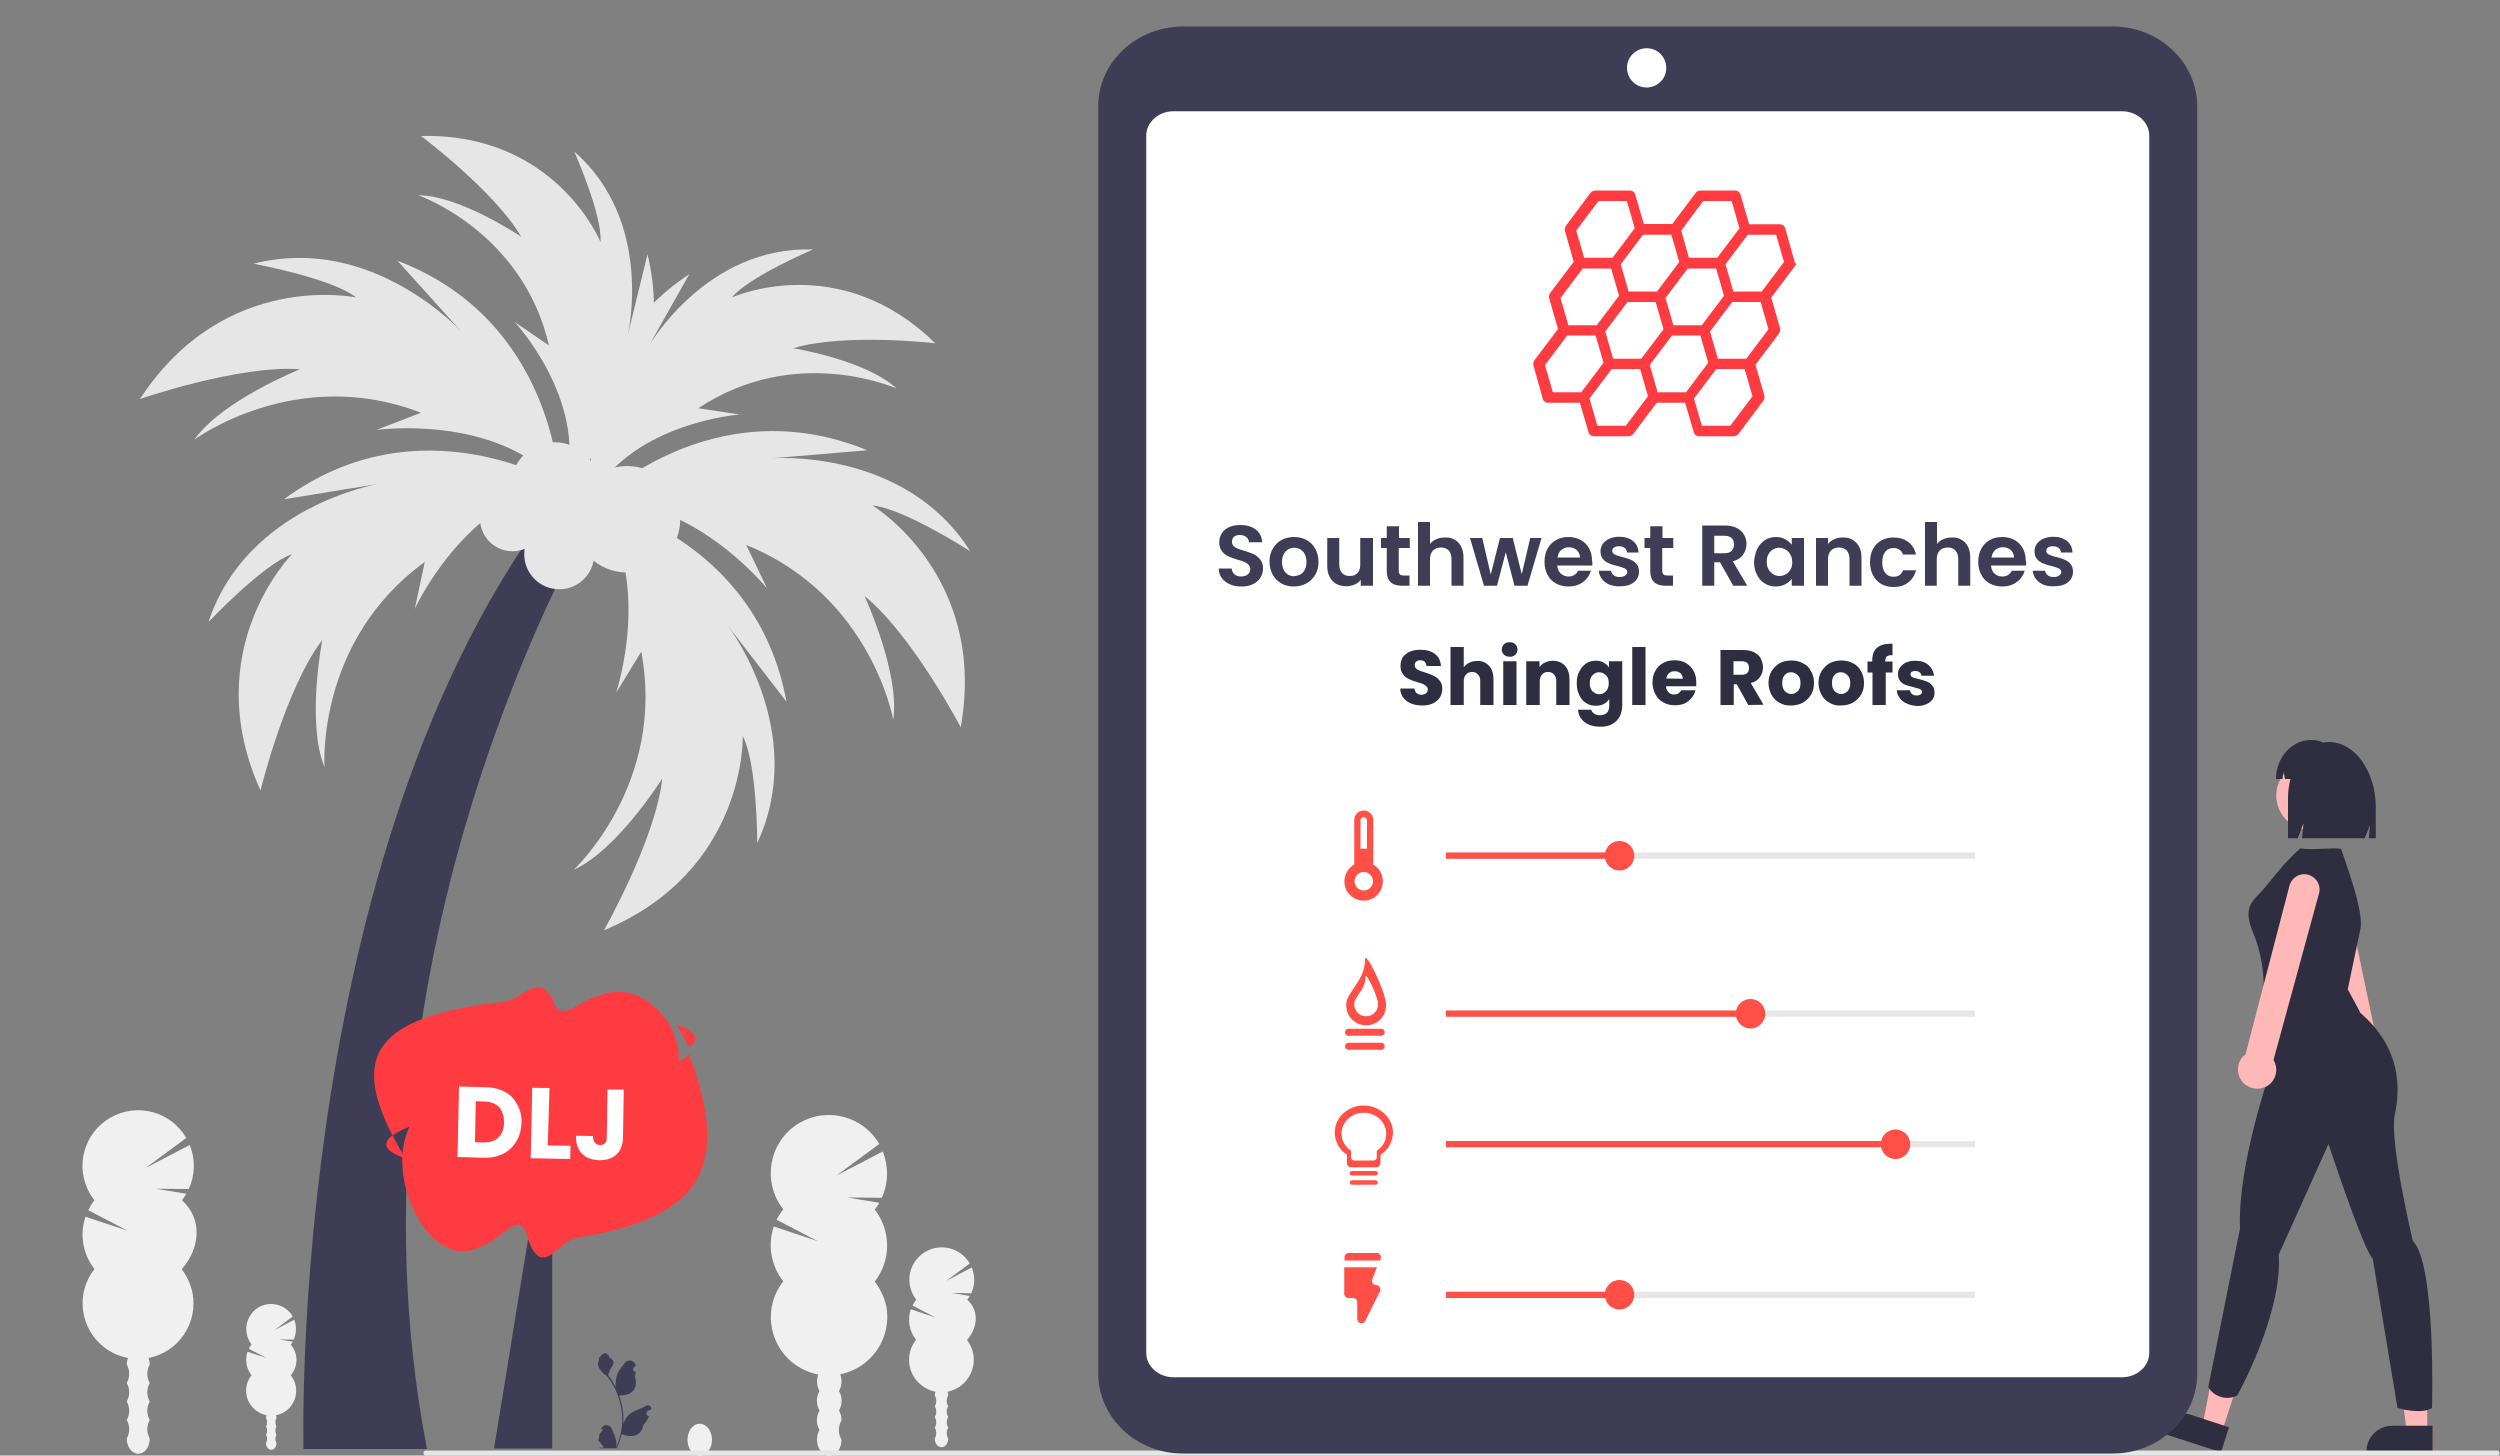
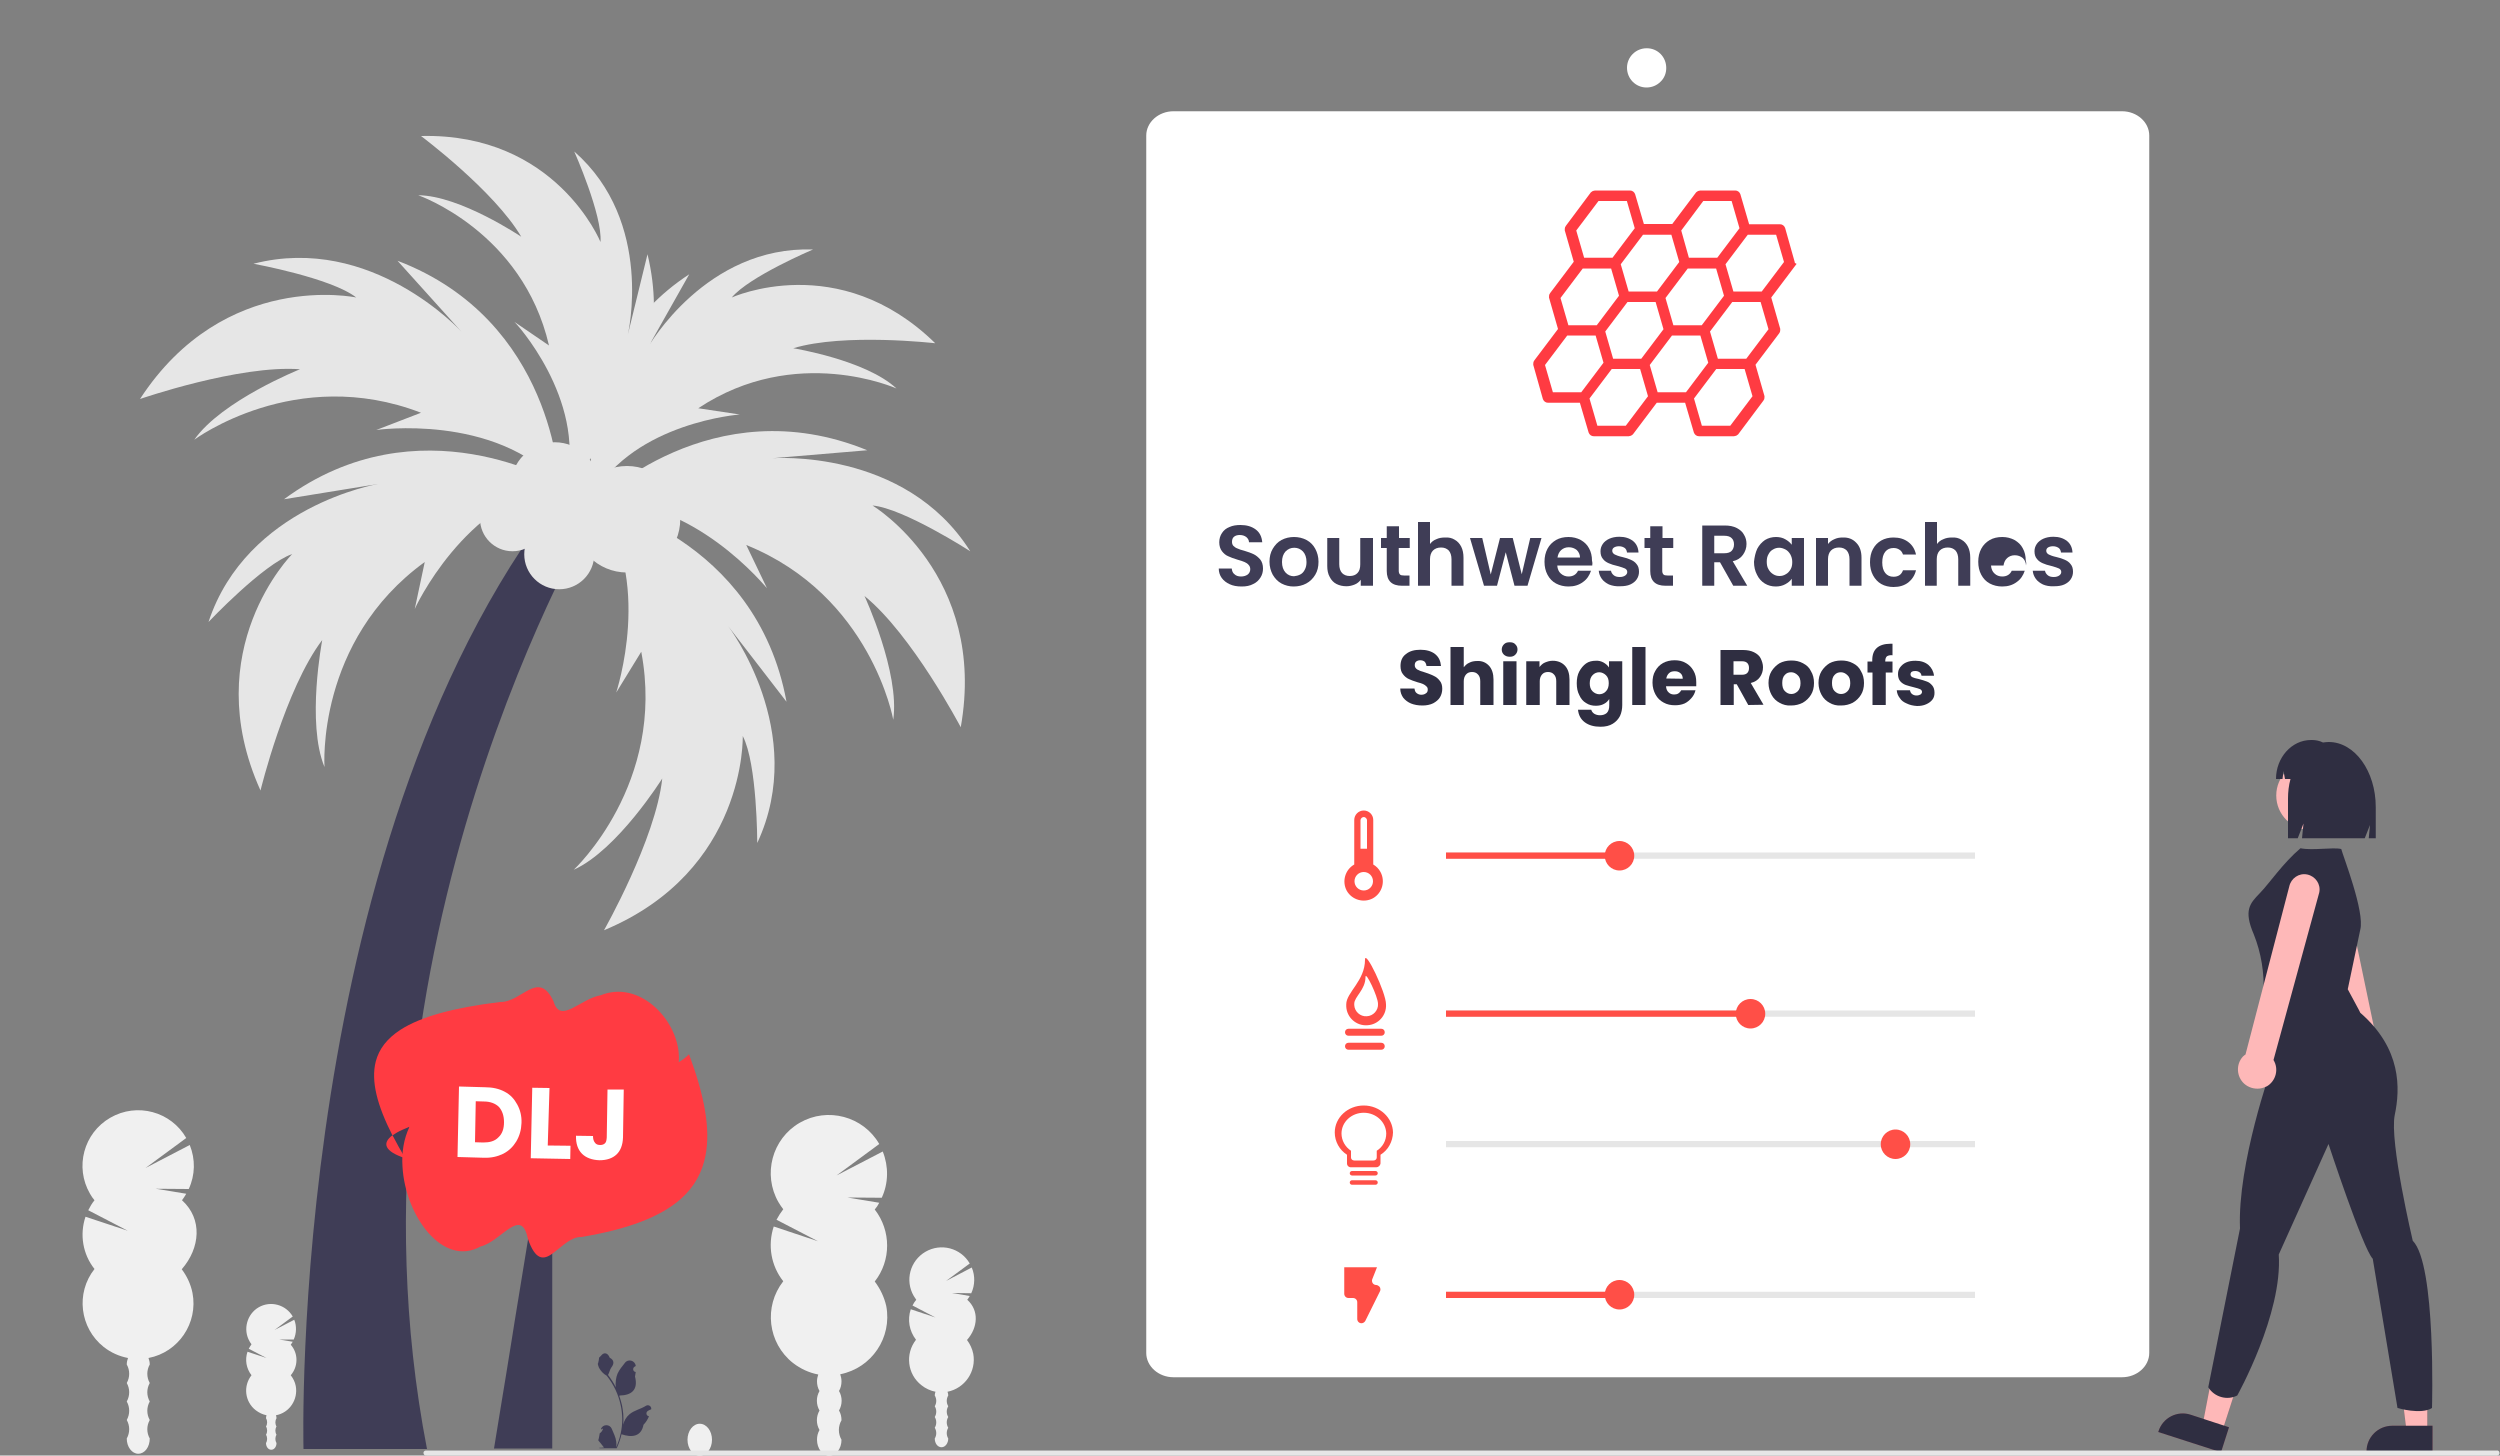
<svg xmlns="http://www.w3.org/2000/svg" version="1.1" id="Layer_1" x="0px" y="0px" viewBox="0 0 1000 582.2" style="enable-background:new 0 0 1000 582.2;" xml:space="preserve">
  <rect x="0" y="0" width="1000" height="582.2" fill="#808080" stroke="none" />
  <style type="text/css">
	.st0{fill:#FEB8B8;}
	.st1{fill:#A0616A;}
	.st2{fill:#2F2E41;}
	.st3{fill:#F0F0F0;}
	.st4{fill:#E6E6E6;}
	.st5{fill:#3F3D56;}
	.st6{fill:#FFFFFF;}
	.st7{fill:#FF4F47;}
	.st8{opacity:0.999;fill:#E6E6E6;enable-background:new    ;}
	.st9{fill:#FF3B42;stroke:#FF3B42;stroke-width:2;stroke-miterlimit:10;}
	.st10{fill:#FF3B42;}
</style>
  <g>
    <path id="eea30c9c-6cf0-4066-b912-86146cbd2118-88" class="st0" d="M950.9,427.6c-1.9,1.3-4.2,1.8-6.5,1.2l0,0   c-4.1-1.1-6.5-5.3-5.4-9.4l0,0c0-0.1,0.1-0.2,0.1-0.3c0.1-0.4,0.3-0.7,0.4-1.1l-15.1-67.8c-1-3.3,0.9-6.7,4.2-7.6   c3.3-1,6.7,0.9,7.6,4.2l0,0l0,0l14.2,68c3.6,2.2,4.7,7,2.5,10.6C952.4,426.3,951.7,427,950.9,427.6L950.9,427.6z" />
    <path id="ac4255b8-020c-44e3-ab14-e14fd89a049c-89" class="st1" d="M970.9,573h-8.2l-3.9-31.6h12.1L970.9,573z" />
    <path id="af525750-d0e3-45ad-9660-762cb7e311b6-90" class="st1" d="M973,580.9h-26.4v-0.3c0-5.7,4.6-10.3,10.3-10.3H973V580.9z" />
    <path id="ba4a26e0-48da-419d-a14f-29a5450bbc55-91" class="st0" d="M970.9,573h-8.2l-3.9-31.6h12.1L970.9,573z" />
    <path id="a2854e04-3283-490f-9f16-1ef57dfdaf34-92" class="st2" d="M973,580.9h-26.4v-0.3c0-5.7,4.6-10.3,10.3-10.3H973V580.9z" />
    <path id="e3533895-20eb-437c-a8b9-d90aabae4705-93" class="st1" d="M888.8,572.7l-7.8-2.5l6-31.2l11.5,3.7L888.8,572.7z" />
    <path id="b380c79c-5b9e-4690-aa56-fb387712df26-94" class="st1" d="M888.4,580.9l-25.1-8.1l0.1-0.3c1.7-5.4,7.5-8.4,12.9-6.6l0,0   l15.3,5L888.4,580.9z" />
    <path id="f995137d-2975-4d43-9c64-e41688abb776-95" class="st0" d="M888.8,572.7l-7.8-2.5l6-31.2l11.5,3.7L888.8,572.7z" />
    <path id="fe32566e-b4de-4756-a6f4-50bd207e7260-96" class="st2" d="M888.4,580.9l-25.1-8.1l0.1-0.3c1.7-5.4,7.5-8.4,12.9-6.6l0,0   l15.3,5L888.4,580.9z" />
    <circle id="bf09f3df-614d-423b-8418-3c355284b19b" class="st0" cx="924.3" cy="318.2" r="13.8" />
    <path id="bbed6af0-5d8d-4a23-96ff-6cc9a01bea53-97" class="st2" d="M944.1,371.9c1.9-7.1-6.9-29.5-7.6-32.3   c-3.4-0.8-11.4,0.7-16.3-0.3c-6.9,5.8-12.5,14.1-16.3,18c-4,4.1-6.5,6.9-2.4,16.4c3,7.5,4.3,15.6,3.9,23.8l3.3,29.3   c0,0-13.8,38.7-12.7,64.6l-12.7,63.5c2.4,3.9,7.5,5.4,11.6,3.3c0,0,18.2-32.6,16.6-56.4l19.9-44.2c0,0,13.8,42,17.7,45.9l9.9,59.7   c0,0,9.4,2.8,13.8,0c0,0,1.7-57.5-7.7-66.9c0,0-9.4-39.8-7.2-50.3s2.8-26.5-13.8-40.9c0,0,0.2,0.1-5-9.4L944.1,371.9z" />
    <path id="a2a63551-b0d7-4a16-ad64-85d9a8343e67-98" class="st2" d="M931.5,296.8L931.5,296.8c-0.8,0-1.5,0.1-2.3,0.2   c-1.4-0.7-2.9-1-4.4-1h-0.4c-7.7,0-14,7-14,15.6h2.6l0.4-3.2l0.6,3.2h2.2c-0.7,2.5-1,5.2-1,7.8v15.9h3.9l2.3-5.9l-0.6,5.9h25.1   l2.1-5.3l-0.5,5.3h2.8v-12.5C950.3,308.5,941.9,296.8,931.5,296.8z" />
    <path id="a1b5d12f-af35-486c-add9-83519abc8b05-99" class="st0" d="M904,435.4c-2.3,0.3-4.6-0.4-6.3-1.9l0,0   c-3.1-2.8-3.4-7.7-0.6-10.8l0,0c0.1-0.1,0.1-0.2,0.2-0.2c0.3-0.3,0.6-0.5,0.9-0.7l17.5-67.2c0.7-3.3,3.9-5.5,7.2-4.8   s5.5,3.9,4.8,7.2l0,0l-18.3,67c2.2,3.6,1,8.3-2.6,10.5C905.9,434.9,904.9,435.3,904,435.4L904,435.4z" />
  </g>
  <ellipse id="e20e7d5b-e8e8-4858-9628-d78b97e65045" class="st3" cx="279.9" cy="575.9" rx="4.9" ry="6.4" />
  <path class="st3" d="M349.9,512.6c6.6-8.4,6.6-20.3,0-28.8l0,0c0.7-0.8,1.3-1.7,1.8-2.7l-12.8-2.1l13.8,0.1  c2.7-5.8,2.8-12.5,0.4-18.5l-18.5,9.6l17.1-12.6c-6.4-11.1-20.7-14.9-31.8-8.5c-11.1,6.4-14.9,20.7-8.5,31.8c0.6,1,1.2,1.9,1.9,2.8  c-1,1.3-1.9,2.7-2.7,4.2l16.6,8.6l-17.7-5.9c-2.5,7.5-1.1,15.7,3.8,21.9c-7.9,10.1-6.2,24.7,3.9,32.7c3,2.3,6.4,3.9,10.1,4.6  c-0.3,0.9-0.5,1.8-0.5,2.7c0,1.4,0.3,2.7,1,3.9c-1.4,2.4-1.4,5.4,0,7.8c-1.4,2.4-1.4,5.4,0,7.8c-0.7,1.2-1,2.5-1,3.9  c0,3.5,2.2,6.4,4.9,6.4s4.9-2.8,4.9-6.4c-1.4-2.4-1.4-5.4,0-7.8c0-1.4-0.3-2.7-1-3.9c1.4-2.4,1.4-5.4,0-7.8c0.7-1.2,1-2.5,1-3.9  c0-0.9-0.2-1.9-0.5-2.8c12.6-2.5,20.8-14.7,18.4-27.3C353.7,518.9,352.1,515.5,349.9,512.6z" />
  <path class="st3" d="M386.9,519.9L386.9,519.9c0.4-0.5,0.7-1,1-1.5l-7.1-1.2l7.7,0.1c1.5-3.2,1.6-7,0.2-10.3l-10.3,5.4l9.5-7  c-3.6-6.2-11.5-8.3-17.7-4.7s-8.3,11.5-4.7,17.7c0.3,0.5,0.7,1,1,1.5c-0.6,0.7-1.1,1.5-1.5,2.3l9.2,4.8l-9.9-3.3  c-1.4,4.2-0.6,8.7,2.1,12.2c-4.4,5.6-3.5,13.8,2.2,18.2c1.6,1.3,3.6,2.2,5.6,2.6c-0.2,0.5-0.3,1-0.3,1.5c0.8,1.3,0.8,3,0,4.3  c0.8,1.3,0.8,3,0,4.3c0.8,1.3,0.8,3,0,4.3c0.8,1.3,0.8,3,0,4.3c0,2,1.2,3.5,2.7,3.5s2.7-1.6,2.7-3.5c-0.8-1.3-0.8-3,0-4.3  c-0.8-1.3-0.8-3,0-4.3c-0.8-1.3-0.8-3,0-4.3c-0.8-1.3-0.8-3,0-4.3c0-0.5-0.1-1-0.3-1.5c7-1.4,11.6-8.2,10.3-15.2  c-0.4-2-1.3-3.9-2.5-5.5C391.2,531,391.7,524.2,386.9,519.9z" />
  <path class="st3" d="M72.8,480.1L72.8,480.1c0.6-0.8,1.2-1.7,1.7-2.6l-12.2-2l13.2,0.1c2.6-5.6,2.7-11.9,0.4-17.6l-17.7,9.2l16.3-12  c-6.1-10.6-19.7-14.3-30.4-8.1c-10.6,6.1-14.3,19.7-8.1,30.4c0.5,0.9,1.1,1.8,1.8,2.6c-1,1.2-1.8,2.6-2.5,4l15.8,8.2l-16.9-5.6  c-2.4,7.1-1.1,15,3.6,20.9c-7.6,9.6-5.9,23.6,3.7,31.2c2.8,2.2,6.1,3.7,9.7,4.4c-0.3,0.8-0.5,1.7-0.5,2.6c1.3,2.3,1.3,5.1,0,7.4  c1.3,2.3,1.3,5.1,0,7.4c1.3,2.3,1.3,5.1,0,7.4c1.3,2.3,1.3,5.1,0,7.4c0,3.4,2.1,6.1,4.6,6.1c2.6,0,4.6-2.7,4.6-6.1  c-1.3-2.3-1.3-5.1,0-7.4c-1.3-2.3-1.3-5.1,0-7.4c-1.3-2.3-1.3-5.1,0-7.4c-1.3-2.3-1.3-5.1,0-7.4c0-0.9-0.2-1.8-0.5-2.6  c12-2.3,19.9-14,17.6-26c-0.7-3.5-2.2-6.7-4.3-9.5C80.1,499.2,81.1,487.6,72.8,480.1z" />
  <path class="st3" d="M116.3,537.9L116.3,537.9c0.3-0.4,0.5-0.8,0.8-1.2l-5.5-0.9h5.9c1.1-2.5,1.2-5.4,0.2-7.9l-7.9,4.1l7.3-5.4  c-2.8-4.8-8.9-6.4-13.6-3.7s-6.4,8.9-3.7,13.6c0.2,0.4,0.5,0.8,0.8,1.2c-0.4,0.6-0.8,1.2-1.1,1.8l7.1,3.7l-7.6-2.5  c-1.1,3.2-0.5,6.7,1.6,9.4c-3.4,4.3-2.7,10.6,1.7,14c1.3,1,2.8,1.7,4.3,2c-0.1,0.4-0.2,0.8-0.2,1.2c0.6,1,0.6,2.3,0,3.3  c0.6,1,0.6,2.3,0,3.3c0.6,1,0.6,2.3,0,3.3c0,1.5,0.9,2.7,2.1,2.7s2.1-1.2,2.1-2.7c-0.6-1-0.6-2.3,0-3.3c-0.6-1-0.6-2.3,0-3.3  c-0.6-1-0.6-2.3,0-3.3c0-0.4-0.1-0.8-0.2-1.2c5.4-1,8.9-6.3,7.9-11.7c-0.3-1.6-1-3-2-4.3C119.3,546.6,119.4,541.4,116.3,537.9z" />
  <path id="b4f17ecd-a761-4c1d-9635-212bbdf6143f-102" class="st4" d="M998.7,582.2H170.5c-0.6,0.1-1-0.3-1.1-0.9  c-0.1-0.6,0.3-1,0.9-1.1c0.1,0,0.1,0,0.2,0h828.2c0.6-0.1,1,0.3,1.1,0.9c0.1,0.6-0.3,1-0.9,1.1C998.9,582.2,998.8,582.2,998.7,582.2  z" />
  <g>
    <g>
-       <path class="st5" d="M845.1,581.4h-372c-18.6,0-33.7-14.3-33.8-31.8V42.4c0-17.5,15.2-31.7,33.8-31.8h372    c18.6,0,33.7,14.3,33.8,31.8v507.2C878.8,567.1,863.7,581.4,845.1,581.4z" />
      <path class="st6" d="M848.8,550.9H469.4c-6,0-10.9-4.4-10.9-9.7v-487c0-5.3,4.9-9.7,10.9-9.7h379.4c6,0,10.9,4.4,10.9,9.7v487    C859.7,546.5,854.8,550.9,848.8,550.9z" />
    </g>
    <path id="b799e5a5-ef38-4021-b162-aaf6c43020c5-101" class="st6" d="M658.6,35c-4.3,0-7.8-3.5-7.8-7.9c0-4.3,3.5-7.8,7.9-7.8   s7.8,3.5,7.8,7.9c0,2.1-0.8,4.1-2.3,5.5C662.7,34.2,660.7,35,658.6,35z" />
    <g>
      <path class="st7" d="M549.3,345.8V328c0-2.1-1.7-3.8-3.8-3.8s-3.8,1.7-3.8,3.8l0,0v17.8c-3.7,2.1-5,6.8-3,10.5    c2.1,3.7,6.8,5,10.5,3c3.7-2.1,5-6.8,3-10.5C551.5,347.5,550.5,346.5,549.3,345.8z" />
      <path class="st6" d="M544.2,328c0.1-0.7,0.7-1.2,1.4-1.2c0.6,0.1,1.1,0.6,1.2,1.2v11.5h-2.6L544.2,328L544.2,328z" />
      <rect id="b3fb4dd5-f808-4e17-8bda-c83ab4154b38" x="578.4" y="341" class="st8" width="211.6" height="2.5" />
      <circle id="a8297b77-abf6-4c40-82ff-587ecc4408bb" class="st7" cx="647.8" cy="342.3" r="5.9" />
      <rect id="bab01c70-216f-4a38-9df4-dd1bd7c7e26a" x="578.4" y="341" class="st7" width="69.4" height="2.5" />
      <circle class="st6" cx="545.5" cy="352.5" r="3.7" />
    </g>
    <g>
      <rect id="b6f69233-a0f8-4d31-9338-7486181d31fc" x="578.4" y="456.4" class="st4" width="211.6" height="2.5" />
      <circle id="bad96c00-62fc-4855-8211-fc7f6ab481a1" class="st7" cx="758.2" cy="457.7" r="5.9" />
-       <rect id="af19c379-2974-46fc-899f-5cc4a77f219a" x="578.4" y="456.4" class="st7" width="180.4" height="2.5" />
      <path class="st7" d="M545.5,442.2c-6.4,0-11.6,4.8-11.6,10.8c0,3.6,1.9,7,4.9,8.9v3.5c0,0.9,0.8,1.6,1.7,1.5l0,0h10    c0.9,0,1.6-0.7,1.7-1.5l0,0v-3.5c3.1-1.9,4.9-5.3,5-8.9C557.1,447.1,551.9,442.2,545.5,442.2z" />
      <path class="st6" d="M545.5,445.1c-4.9,0-8.9,3.7-8.9,8.3c0,2.8,1.5,5.4,3.8,6.9v2.7c0,0.7,0.6,1.2,1.3,1.2l0,0l0,0h7.7    c0.7,0,1.3-0.5,1.3-1.2l0,0v-2.7c2.4-1.5,3.8-4.1,3.8-6.9C554.4,448.8,550.4,445.1,545.5,445.1z" />
      <path class="st7" d="M540.8,468.4c-0.5,0-0.9,0.4-0.9,0.9s0.4,0.9,0.9,0.9h9.4c0.5,0,0.9-0.4,0.9-0.9s-0.4-0.9-0.9-0.9H540.8z" />
      <path class="st7" d="M540.8,472.1c-0.5,0-0.9,0.4-0.9,0.9s0.4,0.9,0.9,0.9h9.4c0.5,0,0.9-0.4,0.9-0.9s-0.4-0.9-0.9-0.9H540.8z" />
    </g>
    <g>
      <rect id="a7883c47-f1a1-461a-9e9c-5c6b67118f50" x="578.4" y="516.7" class="st4" width="211.6" height="2.5" />
      <circle id="b15fd4c9-9da1-4107-8e2e-e457c3dc6651" class="st7" cx="647.8" cy="517.9" r="5.9" />
      <rect id="ad5563c6-4e4d-449d-9957-f2853a47960a" x="578.4" y="516.7" class="st7" width="69.4" height="2.5" />
-       <path class="st7" d="M552,504.2l0.3-0.7c0.3-0.9-0.1-1.8-0.9-2.2c-0.2-0.1-0.4-0.1-0.6-0.1h-11.3c-0.9,0-1.7,0.7-1.7,1.7v1.3    L552,504.2L552,504.2z" />
      <path class="st7" d="M550.5,514L550.5,514c-0.9,0-1.7-0.7-1.7-1.7c0-0.2,0-0.4,0.1-0.6l1.9-4.8h-13.1v10.6c0,0.9,0.7,1.7,1.7,1.7    l0,0h1.8c0.9,0,1.7,0.7,1.7,1.7v6.7c0,0.9,0.7,1.7,1.7,1.7c0.6,0,1.2-0.4,1.5-0.9l5.9-11.9c0.4-0.8,0.1-1.8-0.7-2.2    C551,514.1,550.8,514,550.5,514z" />
    </g>
    <g>
      <rect id="e79b1bf0-5be3-436b-bf8d-05f197630a0c" x="578.4" y="404.2" class="st4" width="211.6" height="2.5" />
      <circle id="b712d611-a245-46ba-a930-54b84f7b4163" class="st7" cx="700.2" cy="405.5" r="5.9" />
      <rect id="b0ead41e-44a3-4ee0-8520-af8fabea1192" x="578.4" y="404.2" class="st7" width="122.4" height="2.5" />
      <path class="st7" d="M554.4,401.7c0.3,4.4-3.1,8.2-7.5,8.4c-4.4,0.3-8.2-3.1-8.4-7.5c0-0.3,0-0.6,0-0.9c0-4.7,7.5-9.4,7.5-17.8    C546,379.5,554.4,397,554.4,401.7z" />
      <path class="st6" d="M551.2,401.5c0.2,2.6-1.9,4.9-4.5,5c-2.6,0.2-4.9-1.9-5-4.5c0-0.2,0-0.4,0-0.5c0-2.8,4.5-5.6,4.5-10.7    C546.2,388.2,551.2,398.7,551.2,401.5z" />
      <path class="st7" d="M539.4,411.5c-0.8,0-1.4,0.6-1.4,1.4s0.6,1.4,1.4,1.4l0,0h13.1c0.8,0,1.4-0.6,1.4-1.4s-0.6-1.4-1.4-1.4H539.4    z" />
      <path class="st7" d="M539.4,417.1c-0.8,0-1.4,0.6-1.4,1.4s0.6,1.4,1.4,1.4l0,0h13.1c0.8,0,1.4-0.6,1.4-1.4s-0.6-1.4-1.4-1.4H539.4    z" />
    </g>
    <path class="st9" d="M716.9,105l-3.8-13.5c-0.2-0.5-0.6-0.8-1.1-0.8h-13.1L695.2,78c-0.2-0.5-0.6-0.8-1.1-0.8h-14   c-0.3,0-0.7,0.2-0.9,0.4l-9.8,13h-12.6L653.1,78c-0.2-0.5-0.6-0.8-1.1-0.8h-14c-0.3,0-0.7,0.2-0.9,0.4l-10,13.4   c-0.2,0.2-0.2,0.7-0.2,1l3.7,12.9l-9.8,13c-0.2,0.2-0.2,0.7-0.2,1l3.7,12.9l-9.8,13c-0.2,0.2-0.2,0.7-0.2,1l3.8,13.5   c0.2,0.5,0.6,0.8,1.1,0.8h13.5l3.7,12.6c0.2,0.5,0.6,0.8,1.1,0.8h14c0.3,0,0.7-0.2,0.9-0.4l9.8-13h12.6l3.7,12.6   c0.2,0.5,0.6,0.8,1.1,0.8h14c0.3,0,0.7-0.2,0.9-0.4l10.1-13.5c0.2-0.2,0.2-0.7,0.2-1l-3.7-12.9l9.8-13c0.2-0.2,0.2-0.7,0.2-1   l-3.7-12.9l9.8-13C716.9,105.6,717,105.3,716.9,105z M662.3,157.9l-3.5-12.1l9.5-12.6h12.6l3.5,12.1l-9.5,12.6H662.3z M644.5,144.5   l-3.5-12.1l9.5-12.6H663l3.5,12.1l-9.5,12.6H644.5z M669.3,92.9l3.5,12.1l-9.5,12.6h-12.6l-3.5-12.1l9.5-12.6H669.3z M687.2,106.4   l3.5,12.1l-9.5,12.6h-12.6l-3.5-12.1l9.5-12.6C674.6,106.4,687.2,106.4,687.2,106.4z M680.8,79.4h12.6l3.5,12.1l-9.5,12.6h-12.6   L671.4,92L680.8,79.4z M638.9,79.4h12.6l3.5,12.1l-9.5,12.6h-12.6L629.4,92L638.9,79.4z M632.6,106.4h12.6l3.5,12.1l-9.5,12.6   h-12.6l-3.5-12.1L632.6,106.4z M616.9,145.8l9.5-12.6H639l3.5,12.1l-9.5,12.6h-12.6L616.9,145.8z M650.8,171.3h-12.6l-3.5-12.1   l9.5-12.6h12.6l3.5,12.1L650.8,171.3z M692.6,171.3H680l-3.5-12.1l9.5-12.6h12.6l3.5,12.1L692.6,171.3z M699,144.5h-12.6l-3.5-12.1   l9.5-12.6H705l3.5,12.1L699,144.5z M705.2,117.6h-12.6l-3.5-12.1l9.5-12.6h12.6l3.5,12.1L705.2,117.6z" />
    <g>
      <path class="st2" d="M564.4,281.4c-1.2-0.5-2.3-1.3-3.1-2.3c-0.7-1-1.2-2.2-1.2-3.7h5.7c0.1,0.8,0.3,1.4,0.8,1.8s1.1,0.7,1.9,0.7    s1.4-0.2,1.9-0.6c0.5-0.3,0.7-0.8,0.7-1.5c0-0.6-0.2-1-0.6-1.3c-0.3-0.3-0.8-0.7-1.3-0.9c-0.5-0.2-1.3-0.5-2.2-0.7    c-1.4-0.4-2.6-0.9-3.5-1.3s-1.7-1.1-2.3-1.9c-0.7-0.8-1-2-1-3.3c0-2.1,0.7-3.7,2.2-4.8c1.5-1.2,3.4-1.7,5.8-1.7    c2.4,0,4.4,0.6,5.8,1.7c1.5,1.2,2.2,2.7,2.4,4.8h-5.8c-0.1-0.7-0.3-1.2-0.7-1.7c-0.5-0.4-1.1-0.6-1.8-0.6s-1.2,0.2-1.6,0.5    c-0.4,0.3-0.6,0.8-0.6,1.5s0.3,1.2,1,1.7c0.7,0.4,1.7,0.8,3.2,1.2c1.4,0.5,2.6,0.9,3.5,1.4c0.9,0.4,1.7,1.1,2.3,1.9    c0.7,0.8,1,1.9,1,3.2c0,1.2-0.3,2.4-0.9,3.4c-0.6,1-1.6,1.8-2.7,2.4c-1.2,0.6-2.7,0.9-4.3,0.9    C567.1,282.2,565.7,281.9,564.4,281.4z" />
      <path class="st2" d="M595.6,266.3c1.2,1.3,1.8,3.2,1.8,5.5V282h-5.3v-9.5c0-1.2-0.3-2.1-0.9-2.7c-0.6-0.7-1.4-1-2.4-1    s-1.8,0.3-2.4,1s-0.9,1.6-0.9,2.7v9.5h-5.3v-23.2h5.3v8.1c0.6-0.7,1.2-1.4,2.2-1.8c0.9-0.5,2-0.7,3.2-0.7    C592.8,264.3,594.4,265,595.6,266.3z" />
      <path class="st2" d="M601.6,261.9c-0.6-0.6-0.9-1.2-0.9-2.1c0-0.8,0.3-1.5,0.9-2.1c0.6-0.6,1.3-0.8,2.3-0.8c0.9,0,1.7,0.2,2.2,0.8    c0.6,0.6,0.9,1.2,0.9,2.1c0,0.8-0.3,1.5-0.9,2.1s-1.3,0.8-2.2,0.8C602.9,262.7,602.2,262.4,601.6,261.9z M606.6,264.5V282h-5.3    v-17.5H606.6z" />
      <path class="st2" d="M626,266.3c1.2,1.3,1.8,3.2,1.8,5.5V282h-5.3v-9.5c0-1.2-0.3-2.1-0.9-2.7c-0.6-0.7-1.4-1-2.4-1    s-1.8,0.3-2.4,1s-0.9,1.6-0.9,2.7v9.5h-5.4v-17.5h5.3v2.3c0.6-0.7,1.2-1.4,2.2-1.8s1.9-0.7,3.1-0.7    C623.1,264.3,624.8,265,626,266.3z" />
      <path class="st2" d="M641.4,265c0.9,0.5,1.7,1.2,2.2,2v-2.5h5.3V282c0,1.6-0.3,3.1-0.9,4.4c-0.7,1.3-1.6,2.3-2.9,3.1    s-2.9,1.2-4.9,1.2c-2.6,0-4.7-0.6-6.3-1.8c-1.6-1.2-2.5-2.9-2.7-5h5.3c0.2,0.7,0.6,1.2,1.2,1.6c0.7,0.4,1.4,0.6,2.3,0.6    c1.1,0,2-0.3,2.7-0.9c0.7-0.7,1-1.7,1-3.1v-2.5c-0.5,0.8-1.2,1.5-2.2,2c-0.9,0.5-2,0.7-3.2,0.7c-1.4,0-2.7-0.3-3.9-1.1    c-1.2-0.7-2.1-1.8-2.7-3.2c-0.7-1.3-1-2.9-1-4.7c0-1.8,0.3-3.4,1-4.7c0.7-1.3,1.6-2.4,2.7-3.2s2.5-1.1,3.9-1.1    C639.4,264.2,640.5,264.5,641.4,265z M642.4,270.1c-0.7-0.7-1.7-1.2-2.7-1.2s-2,0.4-2.7,1.2c-0.7,0.7-1.1,1.8-1.1,3.2    c0,1.3,0.3,2.4,1.1,3.2c0.7,0.7,1.7,1.2,2.7,1.2s2-0.4,2.7-1.2c0.7-0.7,1.1-1.8,1.1-3.2S643.2,270.9,642.4,270.1z" />
      <path class="st2" d="M658.2,258.8V282h-5.3v-23.2H658.2z" />
      <path class="st2" d="M678.5,274.5h-12.1c0.1,1.1,0.4,1.9,1.1,2.5c0.6,0.6,1.4,0.8,2.2,0.8c1.3,0,2.2-0.6,2.8-1.7h5.7    c-0.3,1.2-0.8,2.2-1.6,3.1s-1.7,1.7-2.8,2.2c-1.2,0.5-2.4,0.7-3.8,0.7c-1.7,0-3.2-0.3-4.6-1.1c-1.3-0.7-2.4-1.7-3.2-3.2    c-0.7-1.3-1.2-2.9-1.2-4.7s0.3-3.4,1.1-4.7c0.7-1.3,1.7-2.4,3.1-3.2c1.3-0.7,2.9-1.1,4.6-1.1s3.2,0.3,4.5,1.1    c1.3,0.7,2.3,1.7,3.1,3.1s1.1,2.8,1.1,4.6C678.5,273.5,678.5,274,678.5,274.5z M673.1,271.5c0-0.9-0.3-1.7-0.9-2.2    c-0.7-0.6-1.4-0.8-2.3-0.8s-1.7,0.2-2.2,0.7c-0.6,0.5-1,1.2-1.2,2.2L673.1,271.5L673.1,271.5z" />
      <path class="st2" d="M699.3,282l-4.6-8.3h-1.2v8.3h-5.3v-22h9c1.7,0,3.2,0.3,4.4,0.9s2.2,1.4,2.7,2.5s0.9,2.2,0.9,3.5    c0,1.5-0.4,2.7-1.2,3.9c-0.8,1.2-2.1,2-3.7,2.4l5.1,8.7L699.3,282L699.3,282z M693.4,269.9h3.3c1,0,1.7-0.2,2.2-0.7s0.7-1.2,0.7-2    s-0.2-1.5-0.7-2s-1.2-0.7-2.2-0.7h-3.3V269.9z" />
      <path class="st2" d="M711.8,281.1c-1.3-0.7-2.4-1.7-3.2-3.2c-0.7-1.3-1.2-2.9-1.2-4.7s0.4-3.4,1.2-4.7c0.8-1.3,1.9-2.4,3.2-3.2    c1.3-0.7,2.9-1.1,4.7-1.1s3.2,0.3,4.7,1.1s2.5,1.7,3.2,3.2c0.8,1.3,1.2,2.9,1.2,4.7s-0.4,3.4-1.2,4.7c-0.8,1.3-1.9,2.4-3.3,3.2    c-1.4,0.7-2.9,1.1-4.7,1.1C714.7,282.3,713.2,281.9,711.8,281.1z M719.1,276.5c0.7-0.7,1.1-1.8,1.1-3.2c0-1.4-0.3-2.5-1.1-3.2    c-0.7-0.7-1.6-1.2-2.6-1.2c-1.1,0-1.9,0.3-2.6,1.1c-0.7,0.7-1,1.8-1,3.2c0,1.4,0.3,2.5,1,3.2s1.5,1.2,2.6,1.2    S718.3,277.2,719.1,276.5z" />
      <path class="st2" d="M731.8,281.1c-1.3-0.7-2.4-1.7-3.2-3.2c-0.7-1.3-1.2-2.9-1.2-4.7s0.4-3.4,1.2-4.7c0.8-1.3,1.9-2.4,3.2-3.2    c1.3-0.7,2.9-1.1,4.7-1.1c1.7,0,3.2,0.3,4.7,1.1c1.4,0.7,2.5,1.7,3.2,3.2c0.8,1.3,1.2,2.9,1.2,4.7s-0.4,3.4-1.2,4.7    c-0.8,1.3-1.9,2.4-3.3,3.2c-1.4,0.7-2.9,1.1-4.7,1.1C734.7,282.3,733.1,281.9,731.8,281.1z M739,276.5c0.7-0.7,1.1-1.8,1.1-3.2    c0-1.4-0.3-2.5-1.1-3.2c-0.7-0.7-1.6-1.2-2.6-1.2c-1.1,0-1.9,0.3-2.6,1.1c-0.7,0.7-1,1.8-1,3.2c0,1.4,0.3,2.5,1,3.2    s1.5,1.2,2.6,1.2S738.3,277.2,739,276.5z" />
      <path class="st2" d="M757.2,269h-2.9v13H749v-13h-2v-4.4h1.9v-0.5c0-2.2,0.6-3.8,1.8-4.9s3.1-1.7,5.4-1.7c0.4,0,0.7,0,0.9,0v4.6    c-1-0.1-1.7,0.1-2.2,0.4c-0.4,0.3-0.7,1-0.7,1.9v0.2h2.9v4.4H757.2z" />
      <path class="st2" d="M762.7,281.4c-1.2-0.5-2.2-1.2-2.8-2.2c-0.7-0.9-1.1-1.9-1.2-3.1h5.3c0.1,0.6,0.3,1.1,0.8,1.5    s1.1,0.6,1.8,0.6s1.2-0.2,1.6-0.4c0.3-0.2,0.6-0.6,0.6-1c0-0.5-0.2-0.8-0.7-1.1c-0.5-0.2-1.3-0.5-2.6-0.8    c-1.2-0.3-2.3-0.6-3.2-0.9c-0.8-0.3-1.6-0.8-2.2-1.5c-0.6-0.7-0.9-1.7-0.9-2.8c0-1,0.2-1.9,0.8-2.7c0.6-0.8,1.3-1.5,2.4-2    c1.1-0.5,2.3-0.7,3.8-0.7c2.2,0,3.9,0.6,5.2,1.7c1.2,1.1,2,2.5,2.2,4.3h-5c-0.1-0.6-0.3-1.1-0.8-1.4c-0.4-0.3-1-0.5-1.7-0.5    s-1.1,0.1-1.4,0.3c-0.3,0.2-0.5,0.6-0.5,1c0,0.5,0.2,0.9,0.8,1.2c0.5,0.2,1.3,0.5,2.5,0.7c1.3,0.3,2.3,0.7,3.2,1s1.5,0.8,2.2,1.6    c0.6,0.7,0.9,1.7,0.9,2.9c0,1-0.2,1.9-0.8,2.7s-1.4,1.4-2.5,1.9s-2.3,0.7-3.7,0.7C765.3,282.3,763.9,282,762.7,281.4z" />
    </g>
  </g>
  <g>
    <path id="XMLID_971_" class="st5" d="M238.5,203.9c0,0-106.3,176.3-67.7,375.7h-49.4c0,0-6.8-248.8,107.3-387.3L238.5,203.9z" />
    <g>
      <path id="XMLID_882_" class="st4" d="M238.5,200.9c0,0,64,13.7,76.1,79.8l-23.3-30.2c0,0,32.3,42.3,11.6,86.7c0,0,0-31.7-5.8-42.8    c0,0,1.6,53.9-55.5,77.7c0,0,20.7-36.5,23.3-60.7c0,0-17.9,28.6-35.4,36.5c0,0,37-34.4,27-87.2l-10,16.3    C246.4,277,261.8,231.5,238.5,200.9z" />
      <path id="XMLID_953_" class="st4" d="M238.5,200.9c0,0,46.1-46.3,108.4-20.8l-38,3.2c0,0,53.1-4.2,79.2,37.2    c0,0-26.7-17.2-39.1-18.3c0,0,46.1,27.8,35.3,88.7c0,0-19.5-37.1-38.5-52.5c0,0,14.2,30.6,11.5,49.5c0,0-8.8-49.7-58.8-69.9    l8.3,17.3C306.8,235.5,276.9,198,238.5,200.9z" />
      <path id="XMLID_954_" class="st4" d="M237.3,198c0,0-10.6-56.2,38.4-88.3l-16.3,28.9c0,0,23-40.3,65.8-38.8    c0,0-25.5,10.8-32.5,19.2c0,0,42.8-19.5,81.4,18.3c0,0-36.4-4.2-56.8,2c0,0,29.1,4.7,41.3,16.1c0,0-40.2-18.1-79.3,7.9l16.6,2.5    C295.9,165.8,254.1,168.9,237.3,198z" />
      <path id="XMLID_957_" class="st4" d="M223.7,193.6c0,0-56-33.8-110.1,6.1l37.6-6.1c0,0-52.5,8.8-67.8,55.2    c0,0,21.8-23.1,33.5-27.2c0,0-38.1,38.2-12.7,94.6c0,0,9.9-40.7,24.7-60.2c0,0-6.4,33.2,0.9,50.8c0,0-3.5-50.4,40.1-82l-4,18.8    C165.8,243.6,185.8,200.1,223.7,193.6z" />
      <path id="XMLID_956_" class="st4" d="M223.7,193.6c0,0-2-65.4-64.7-89.3l25.5,28.3c0,0-35.8-39.3-83.1-27.1    c0,0,31.2,5.7,41.1,13.5c0,0-52.7-11.3-86.5,40.6c0,0,39.6-13.7,64-11.9c0,0-31.3,12.5-42.3,28.2c0,0,40.5-30.2,90.7-10.8    l-17.9,6.9C150.3,172,197.8,165.2,223.7,193.6z" />
      <path id="XMLID_955_" class="st4" d="M226.5,192.4c0,0,46.3-33.7,32.5-90.7l-7.9,32.3c0,0,10.8-45.2-21.4-73.4    c0,0,11.3,25.4,10.5,36.2c0,0-17.8-43.7-71.8-42.4c0,0,29.3,21.9,40.1,40.3c0,0-24.5-16.5-41.2-16.6c0,0,41.7,14.4,52.3,60.1    l-13.9-9.5C206,128.7,234.3,159.6,226.5,192.4z" />
      <ellipse id="XMLID_1230_" class="st4" cx="221.9" cy="194.5" rx="17.6" ry="17.6" />
      <circle id="XMLID_1231_" class="st4" cx="250.8" cy="207.7" r="21.3" />
      <ellipse id="XMLID_1232_" class="st4" cx="223.7" cy="221.7" rx="14" ry="14" />
      <circle id="XMLID_970_" class="st4" cx="205" cy="207.5" r="13" />
    </g>
  </g>
  <g>
    <path class="st5" d="M223.3,475.1c-0.8,0.8-1.6,1.8-2.4,3v101.3h-23.3l0.1-0.6l3.2-19.6l1.5-9.1l2.1-13l1.4-8.8l7.7-47.1   c-0.9-3.9-1.7-6.9-2.5-9.2L223.3,475.1z" />
-     <path class="st10" d="M275.6,419c-1.5-2.9-3.2-6-5.1-9.2C279,412.6,279.8,415.9,275.6,419z" />
    <path class="st10" d="M157,454.1c1.5,2.9,3.2,6,5.1,9.2C153.6,460.5,152.8,457.2,157,454.1z" />
    <path class="st10" d="M275.6,421.7c-1,1.1-2.4,2.1-4.1,3.2l0,0c0.1-1.2,0.1-2.3,0-3.5c-1.1-14.4-16.2-29.4-31.2-23.3   c-8.3,1.4-16.2,11.8-18.9,2.4c-6.1-12.9-12.6,0.5-21.4,0.3c-18.8,2.3-31.7,5.9-39.8,11.1c-5.4,3.5-8.6,7.7-9.9,12.7   c-2,7.9,0.6,17.6,6.7,29.6c1-0.8,2.4-1.6,4-2.3c0.9-0.4,1.8-0.8,2.8-1.2c-2.3,4.8-3.2,10.4-2.8,16c1.1,19.7,16.2,40.3,31.2,31.9   c8.3-2,16.2-16.1,18.9-3.3c0.2,0.6,0.4,1.2,0.6,1.7l0,0c3.1,7.8,6.4,6.7,10,3.9l0,0c3.2-2.4,6.8-6.2,10.8-6.1   c18.8-3.1,31.7-8.1,39.8-15.2c5.4-4.8,8.6-10.6,9.9-17.4C284.3,451.5,281.7,438,275.6,421.7z" />
    <path class="st5" d="M239.9,573.3c1-0.5,1.9-2.7,0.6-1.5c-0.1,0.1,0-0.1-0.1-0.2v-0.1c0.8-1.9,3.5-1.9,4.3,0   c0.7,1.7,1.6,3.4,1.8,5.2c0.1,0.8,0.1,1.6-0.1,2.4c1.6-3.6,2.5-7.5,2.5-11.5c0-1-0.1-2-0.2-3c-0.1-0.8-0.2-1.6-0.4-2.4   c-0.9-4.3-2.8-8.4-5.6-11.9c-1.3-0.7-2.4-1.9-3.1-3.2c-0.2-0.5-0.4-1-0.5-1.6c0.2,0,0.6-2.3,0.5-2.4c0.2-0.3,0.6-0.5,0.8-0.8   c1.1-1.5,2.7-1.3,3.5,0.8c1.8,0.9,1.8,2.4,0.7,3.8c-0.7,0.9-0.8,2.1-1.4,3.1c0.1,0.1,0.1,0.2,0.2,0.2c1.1,1.5,2.1,3,2.9,4.7   c-0.2-1.8,0.1-4,0.7-5.4c0.7-1.6,1.9-3,3-4.4c1.3-1.7,4-0.9,4.3,1.2v0.1c-0.2,0.1-0.3,0.2-0.5,0.3c-0.9,0.6-0.6,2,0.5,2.1l0,0   c-0.1,0.6-0.2,1.2-0.3,1.8c1.4,5.5-1.6,7.5-6,7.6c-0.1,0-0.2,0.1-0.3,0.1c0.4,1.2,0.8,2.5,1.1,3.8c0.2,1.1,0.4,2.3,0.5,3.5   c0.1,1.5,0.1,2.9,0,4.4v-0.1c0.3-1.6,1.2-3.1,2.5-4.2c1.9-1.6,4.6-2.1,6.6-3.4c1-0.6,2.2,0.2,2.1,1.3v0.1c-0.3,0.1-0.6,0.3-0.9,0.4   c-0.2,0.1-0.3,0.2-0.5,0.3c-0.9,0.6-0.6,2,0.5,2.1l0,0l0,0c-0.5,1.2-1.2,2.4-2.2,3.4c-0.9,4.8-4.7,5.2-8.8,3.8l0,0   c-0.4,1.9-1.1,3.8-1.9,5.6h-6.9c0-0.1,0-0.2-0.1-0.2c0.6,0,1.3,0,1.9-0.1c-0.5-0.6-1-1.3-1.5-1.9l0,0c-0.3-0.3-0.5-0.6-0.8-1l0,0   C239.6,575.3,239.7,574.3,239.9,573.3L239.9,573.3L239.9,573.3z" />
  </g>
  <g>
    <g>
      <path class="st6" d="M201.9,436.7c2.3,1.2,3.8,2.9,5,5.1s1.8,4.6,1.7,7.4s-0.8,5.2-2.1,7.4c-1.3,2.1-2.9,3.7-5.2,4.9    c-2.3,1.1-4.7,1.7-7.8,1.6l-10.5-0.3l0.6-28.2l10.5,0.3C197,434.9,199.7,435.5,201.9,436.7z M199.4,454.9c1.5-1.4,2.2-3.4,2.2-6    s-0.7-4.6-2-6.1c-1.4-1.4-3.5-2.2-6-2.2l-3.3-0.1l-0.3,16.4l3.3,0.1C195.8,457,197.9,456.5,199.4,454.9z" />
      <path class="st6" d="M219.1,458.2l9.1,0.1l-0.1,5.3l-15.8-0.3l0.6-28.2l6.9,0.1L219.1,458.2L219.1,458.2z" />
      <path class="st6" d="M249.5,435.8l-0.3,19.2c-0.1,3-1,5.3-2.6,6.8s-3.9,2.3-6.8,2.3c-3-0.1-5.4-1-7-2.6c-1.7-1.7-2.5-4.2-2.4-7.2    l6.8,0.1c0,1.1,0.2,2,0.8,2.7c0.4,0.6,1.1,0.9,2.1,0.9c0.9,0,1.5-0.3,1.9-0.7c0.5-0.5,0.6-1.2,0.7-2.3l0.3-19.2L249.5,435.8z" />
    </g>
  </g>
  <g>
    <path class="st5" d="M491.9,233.7c-1.3-0.6-2.4-1.4-3.2-2.5c-0.8-1.1-1.2-2.4-1.2-3.8h5.2c0.1,1,0.4,1.8,1.1,2.3   c0.6,0.6,1.5,0.9,2.6,0.9c1.1,0,2-0.3,2.7-0.8c0.6-0.5,1-1.2,1-2.1c0-0.7-0.2-1.3-0.7-1.8c-0.4-0.5-1-0.8-1.6-1.1   c-0.7-0.3-1.6-0.6-2.7-0.9c-1.6-0.5-2.8-0.9-3.8-1.4c-1-0.4-1.8-1.1-2.5-2c-0.7-0.9-1.1-2.1-1.1-3.6c0-1.4,0.4-2.7,1.1-3.7   c0.7-1.1,1.7-1.9,3-2.4c1.3-0.6,2.8-0.8,4.4-0.8c2.5,0,4.5,0.6,6.1,1.8c1.6,1.2,2.4,2.9,2.6,5.1h-5.3c0-0.8-0.4-1.5-1.1-2.1   c-0.7-0.5-1.5-0.8-2.6-0.8c-0.9,0-1.7,0.2-2.3,0.7c-0.6,0.5-0.8,1.2-0.8,2.1c0,0.6,0.2,1.2,0.6,1.6c0.4,0.4,1,0.8,1.6,1   c0.6,0.3,1.5,0.6,2.7,0.9c1.6,0.5,2.8,0.9,3.8,1.4c1,0.5,1.8,1.2,2.6,2.1c0.7,0.9,1.1,2.1,1.1,3.6c0,1.3-0.3,2.5-1,3.6   c-0.7,1.1-1.6,2-2.9,2.6c-1.3,0.7-2.8,1-4.6,1C494.7,234.6,493.2,234.3,491.9,233.7z" />
    <path class="st5" d="M512.6,233.4c-1.5-0.8-2.6-2-3.5-3.5c-0.8-1.5-1.3-3.2-1.3-5.2c0-2,0.4-3.7,1.3-5.2c0.9-1.5,2-2.7,3.5-3.5   c1.5-0.8,3.2-1.2,5-1.2s3.5,0.4,5,1.2c1.5,0.8,2.7,2,3.5,3.5s1.3,3.2,1.3,5.2c0,2-0.4,3.7-1.3,5.2s-2.1,2.7-3.6,3.5   s-3.2,1.2-5.1,1.2C515.8,234.6,514.1,234.2,512.6,233.4z M520.1,229.8c0.8-0.4,1.4-1.1,1.8-1.9c0.5-0.9,0.7-1.9,0.7-3.1   c0-1.8-0.5-3.2-1.4-4.2c-1-1-2.1-1.5-3.5-1.5c-1.4,0-2.5,0.5-3.5,1.5c-0.9,1-1.4,2.4-1.4,4.2c0,1.8,0.5,3.2,1.4,4.2   c0.9,1,2.1,1.5,3.4,1.5C518.5,230.4,519.3,230.2,520.1,229.8z" />
    <path class="st5" d="M549.2,215.2v19.1h-4.9v-2.4c-0.6,0.8-1.4,1.5-2.4,1.9s-2.1,0.7-3.3,0.7c-1.5,0-2.8-0.3-4-0.9   c-1.2-0.6-2.1-1.6-2.7-2.8c-0.7-1.2-1-2.7-1-4.4v-11.2h4.8v10.5c0,1.5,0.4,2.7,1.1,3.5c0.8,0.8,1.8,1.2,3.1,1.2   c1.3,0,2.4-0.4,3.1-1.2c0.8-0.8,1.1-2,1.1-3.5v-10.5H549.2z" />
    <path class="st5" d="M559.5,219.2v9.2c0,0.6,0.2,1.1,0.5,1.4c0.3,0.3,0.8,0.4,1.6,0.4h2.2v4.1h-3c-4.1,0-6.1-2-6.1-5.9v-9.2h-2.3   v-4h2.3v-4.7h4.9v4.7h4.3v4H559.5z" />
    <path class="st5" d="M581.9,215.9c1.1,0.6,2,1.6,2.6,2.8c0.6,1.2,0.9,2.7,0.9,4.4v11.2h-4.8v-10.6c0-1.5-0.4-2.7-1.1-3.5   c-0.8-0.8-1.8-1.2-3.1-1.2c-1.3,0-2.4,0.4-3.2,1.2c-0.8,0.8-1.2,2-1.2,3.5v10.6h-4.8v-25.5h4.8v8.8c0.6-0.8,1.4-1.5,2.5-1.9   c1-0.5,2.2-0.7,3.5-0.7C579.5,214.9,580.8,215.2,581.9,215.9z" />
    <path class="st5" d="M616.6,215.2l-5.6,19.1h-5.2l-3.5-13.4l-3.5,13.4h-5.2l-5.6-19.1h4.9l3.4,14.6l3.7-14.6h5.1l3.6,14.5l3.4-14.5   H616.6z" />
    <path class="st5" d="M636.9,226.2h-14c0.1,1.4,0.6,2.5,1.4,3.2c0.9,0.8,1.9,1.2,3.1,1.2c1.8,0,3.1-0.8,3.8-2.3h5.2   c-0.6,1.8-1.6,3.4-3.2,4.5c-1.6,1.2-3.5,1.8-5.8,1.8c-1.8,0-3.5-0.4-5-1.2s-2.6-2-3.4-3.5s-1.2-3.2-1.2-5.2c0-2,0.4-3.7,1.2-5.2   c0.8-1.5,1.9-2.6,3.4-3.5c1.4-0.8,3.1-1.2,5-1.2c1.8,0,3.4,0.4,4.9,1.2c1.4,0.8,2.6,1.9,3.3,3.3c0.8,1.4,1.2,3.1,1.2,5   C637,225,637,225.7,636.9,226.2z M632,223c0-1.2-0.5-2.2-1.3-3c-0.9-0.7-1.9-1.1-3.2-1.1c-1.2,0-2.2,0.4-3,1.1   c-0.8,0.7-1.3,1.7-1.5,3H632z" />
    <path class="st5" d="M643.6,233.8c-1.2-0.6-2.2-1.3-2.9-2.3c-0.7-1-1.1-2-1.2-3.2h4.9c0.1,0.7,0.5,1.3,1.1,1.8   c0.6,0.5,1.4,0.7,2.4,0.7c0.9,0,1.6-0.2,2.2-0.6c0.5-0.4,0.8-0.8,0.8-1.4c0-0.6-0.3-1.1-0.9-1.4s-1.6-0.6-3-1   c-1.4-0.3-2.6-0.7-3.5-1.1c-0.9-0.4-1.7-0.9-2.3-1.7c-0.7-0.8-1-1.8-1-3.1c0-1.1,0.3-2,0.9-2.9c0.6-0.9,1.5-1.6,2.6-2.1   c1.1-0.5,2.5-0.8,4-0.8c2.3,0,4.1,0.6,5.5,1.7c1.4,1.1,2.1,2.7,2.2,4.6h-4.6c-0.1-0.8-0.4-1.4-0.9-1.8c-0.6-0.4-1.3-0.7-2.3-0.7   c-0.9,0-1.5,0.2-2,0.5c-0.5,0.3-0.7,0.8-0.7,1.3c0,0.6,0.3,1.1,1,1.5c0.6,0.3,1.6,0.7,3,1c1.4,0.3,2.5,0.7,3.4,1.1   c0.9,0.4,1.7,0.9,2.3,1.7c0.7,0.8,1,1.8,1,3.1c0,1.1-0.3,2.1-0.9,3s-1.5,1.6-2.6,2.1c-1.1,0.5-2.5,0.7-4,0.7   C646.3,234.6,644.9,234.3,643.6,233.8z" />
    <path class="st5" d="M664.9,219.2v9.2c0,0.6,0.2,1.1,0.5,1.4c0.3,0.3,0.8,0.4,1.6,0.4h2.2v4.1h-3c-4.1,0-6.1-2-6.1-5.9v-9.2h-2.3   v-4h2.3v-4.7h4.9v4.7h4.3v4H664.9z" />
    <path class="st5" d="M693.3,234.3l-5.3-9.4h-2.3v9.4h-4.8v-24.1h9c1.9,0,3.4,0.3,4.8,1c1.3,0.7,2.3,1.5,2.9,2.7   c0.7,1.1,1,2.4,1,3.7c0,1.6-0.5,3-1.4,4.3s-2.3,2.2-4.1,2.6l5.8,9.8H693.3z M685.7,221.3h4c1.3,0,2.3-0.3,2.9-0.9   c0.6-0.6,1-1.5,1-2.6c0-1.1-0.3-2-1-2.6c-0.6-0.6-1.6-0.9-2.9-0.9h-4V221.3z" />
    <path class="st5" d="M702.9,219.5c0.8-1.5,1.8-2.6,3.1-3.5c1.3-0.8,2.8-1.2,4.4-1.2c1.4,0,2.7,0.3,3.7,0.9c1.1,0.6,1.9,1.3,2.6,2.2   v-2.7h4.9v19.1h-4.9v-2.8c-0.6,0.9-1.5,1.6-2.6,2.2c-1.1,0.6-2.4,0.9-3.8,0.9c-1.6,0-3.1-0.4-4.4-1.2c-1.3-0.8-2.4-2-3.1-3.5   c-0.8-1.5-1.2-3.2-1.2-5.2C701.8,222.8,702.2,221,702.9,219.5z M716.1,221.7c-0.5-0.8-1.1-1.5-1.9-1.9c-0.8-0.4-1.6-0.7-2.5-0.7   s-1.7,0.2-2.5,0.7c-0.8,0.4-1.4,1.1-1.8,1.9c-0.5,0.8-0.7,1.8-0.7,3c0,1.2,0.2,2.2,0.7,3c0.5,0.9,1.1,1.5,1.9,2   c0.8,0.5,1.6,0.7,2.5,0.7c0.9,0,1.7-0.2,2.5-0.7c0.8-0.4,1.4-1.1,1.9-1.9c0.5-0.8,0.7-1.8,0.7-3S716.6,222.6,716.1,221.7z" />
    <path class="st5" d="M742.5,217.1c1.4,1.4,2.1,3.4,2.1,6v11.2h-4.8v-10.6c0-1.5-0.4-2.7-1.1-3.5c-0.8-0.8-1.8-1.2-3.1-1.2   c-1.3,0-2.4,0.4-3.2,1.2c-0.8,0.8-1.2,2-1.2,3.5v10.6h-4.8v-19.1h4.8v2.4c0.6-0.8,1.5-1.5,2.5-1.9c1-0.5,2.1-0.7,3.3-0.7   C739.3,214.9,741.1,215.6,742.5,217.1z" />
    <path class="st5" d="M749.2,219.6c0.8-1.5,1.9-2.6,3.3-3.4s3.1-1.2,4.9-1.2c2.4,0,4.3,0.6,5.9,1.8c1.6,1.2,2.6,2.8,3.1,5h-5.2   c-0.3-0.8-0.7-1.5-1.4-1.9c-0.7-0.5-1.5-0.7-2.4-0.7c-1.4,0-2.5,0.5-3.3,1.5s-1.2,2.4-1.2,4.3c0,1.8,0.4,3.2,1.2,4.2   s1.9,1.5,3.3,1.5c2,0,3.2-0.9,3.8-2.6h5.2c-0.5,2.1-1.6,3.7-3.1,4.9c-1.6,1.2-3.5,1.8-5.9,1.8c-1.8,0-3.5-0.4-4.9-1.2   s-2.5-2-3.3-3.5s-1.2-3.2-1.2-5.2C748,222.8,748.4,221,749.2,219.6z" />
    <path class="st5" d="M784.6,215.9c1.1,0.6,2,1.6,2.6,2.8c0.6,1.2,0.9,2.7,0.9,4.4v11.2h-4.8v-10.6c0-1.5-0.4-2.7-1.1-3.5   c-0.8-0.8-1.8-1.2-3.1-1.2c-1.3,0-2.4,0.4-3.2,1.2c-0.8,0.8-1.2,2-1.2,3.5v10.6H770v-25.5h4.8v8.8c0.6-0.8,1.4-1.5,2.5-1.9   c1-0.5,2.2-0.7,3.4-0.7C782.2,214.9,783.5,215.2,784.6,215.9z" />
-     <path class="st5" d="M810.4,226.2h-14c0.1,1.4,0.6,2.5,1.4,3.2c0.8,0.8,1.9,1.2,3.1,1.2c1.8,0,3.1-0.8,3.8-2.3h5.2   c-0.6,1.8-1.6,3.4-3.2,4.5c-1.6,1.2-3.5,1.8-5.8,1.8c-1.8,0-3.5-0.4-5-1.2c-1.5-0.8-2.6-2-3.4-3.5s-1.2-3.2-1.2-5.2   c0-2,0.4-3.7,1.2-5.2c0.8-1.5,1.9-2.6,3.4-3.5c1.4-0.8,3.1-1.2,5-1.2c1.8,0,3.4,0.4,4.9,1.2c1.4,0.8,2.6,1.9,3.3,3.3   c0.8,1.4,1.2,3.1,1.2,5C810.6,225,810.5,225.7,810.4,226.2z M805.6,223c0-1.2-0.5-2.2-1.3-3c-0.9-0.7-1.9-1.1-3.2-1.1   c-1.2,0-2.2,0.4-3,1.1c-0.8,0.7-1.3,1.7-1.5,3H805.6z" />
+     <path class="st5" d="M810.4,226.2h-14c0.1,1.4,0.6,2.5,1.4,3.2c0.8,0.8,1.9,1.2,3.1,1.2c1.8,0,3.1-0.8,3.8-2.3h5.2   c-0.6,1.8-1.6,3.4-3.2,4.5c-1.6,1.2-3.5,1.8-5.8,1.8c-1.8,0-3.5-0.4-5-1.2c-1.5-0.8-2.6-2-3.4-3.5s-1.2-3.2-1.2-5.2   c0-2,0.4-3.7,1.2-5.2c0.8-1.5,1.9-2.6,3.4-3.5c1.4-0.8,3.1-1.2,5-1.2c1.8,0,3.4,0.4,4.9,1.2c1.4,0.8,2.6,1.9,3.3,3.3   c0.8,1.4,1.2,3.1,1.2,5C810.6,225,810.5,225.7,810.4,226.2z c0-1.2-0.5-2.2-1.3-3c-0.9-0.7-1.9-1.1-3.2-1.1   c-1.2,0-2.2,0.4-3,1.1c-0.8,0.7-1.3,1.7-1.5,3H805.6z" />
    <path class="st5" d="M817.2,233.8c-1.2-0.6-2.2-1.3-2.9-2.3c-0.7-1-1.1-2-1.2-3.2h4.9c0.1,0.7,0.5,1.3,1.1,1.8   c0.6,0.5,1.4,0.7,2.4,0.7c0.9,0,1.6-0.2,2.2-0.6c0.5-0.4,0.8-0.8,0.8-1.4c0-0.6-0.3-1.1-0.9-1.4s-1.6-0.6-3-1   c-1.4-0.3-2.6-0.7-3.5-1.1c-0.9-0.4-1.7-0.9-2.3-1.7c-0.7-0.8-1-1.8-1-3.1c0-1.1,0.3-2,0.9-2.9c0.6-0.9,1.5-1.6,2.6-2.1   c1.1-0.5,2.5-0.8,4-0.8c2.3,0,4.1,0.6,5.5,1.7c1.4,1.1,2.1,2.7,2.2,4.6h-4.6c-0.1-0.8-0.4-1.4-0.9-1.8c-0.6-0.4-1.3-0.7-2.3-0.7   c-0.9,0-1.5,0.2-2,0.5c-0.5,0.3-0.7,0.8-0.7,1.3c0,0.6,0.3,1.1,1,1.5c0.6,0.3,1.6,0.7,3,1c1.4,0.3,2.5,0.7,3.4,1.1   c0.9,0.4,1.7,0.9,2.3,1.7c0.7,0.8,1,1.8,1,3.1c0,1.1-0.3,2.1-0.9,3s-1.5,1.6-2.6,2.1c-1.1,0.5-2.5,0.7-4,0.7   C819.8,234.6,818.4,234.3,817.2,233.8z" />
  </g>
</svg>